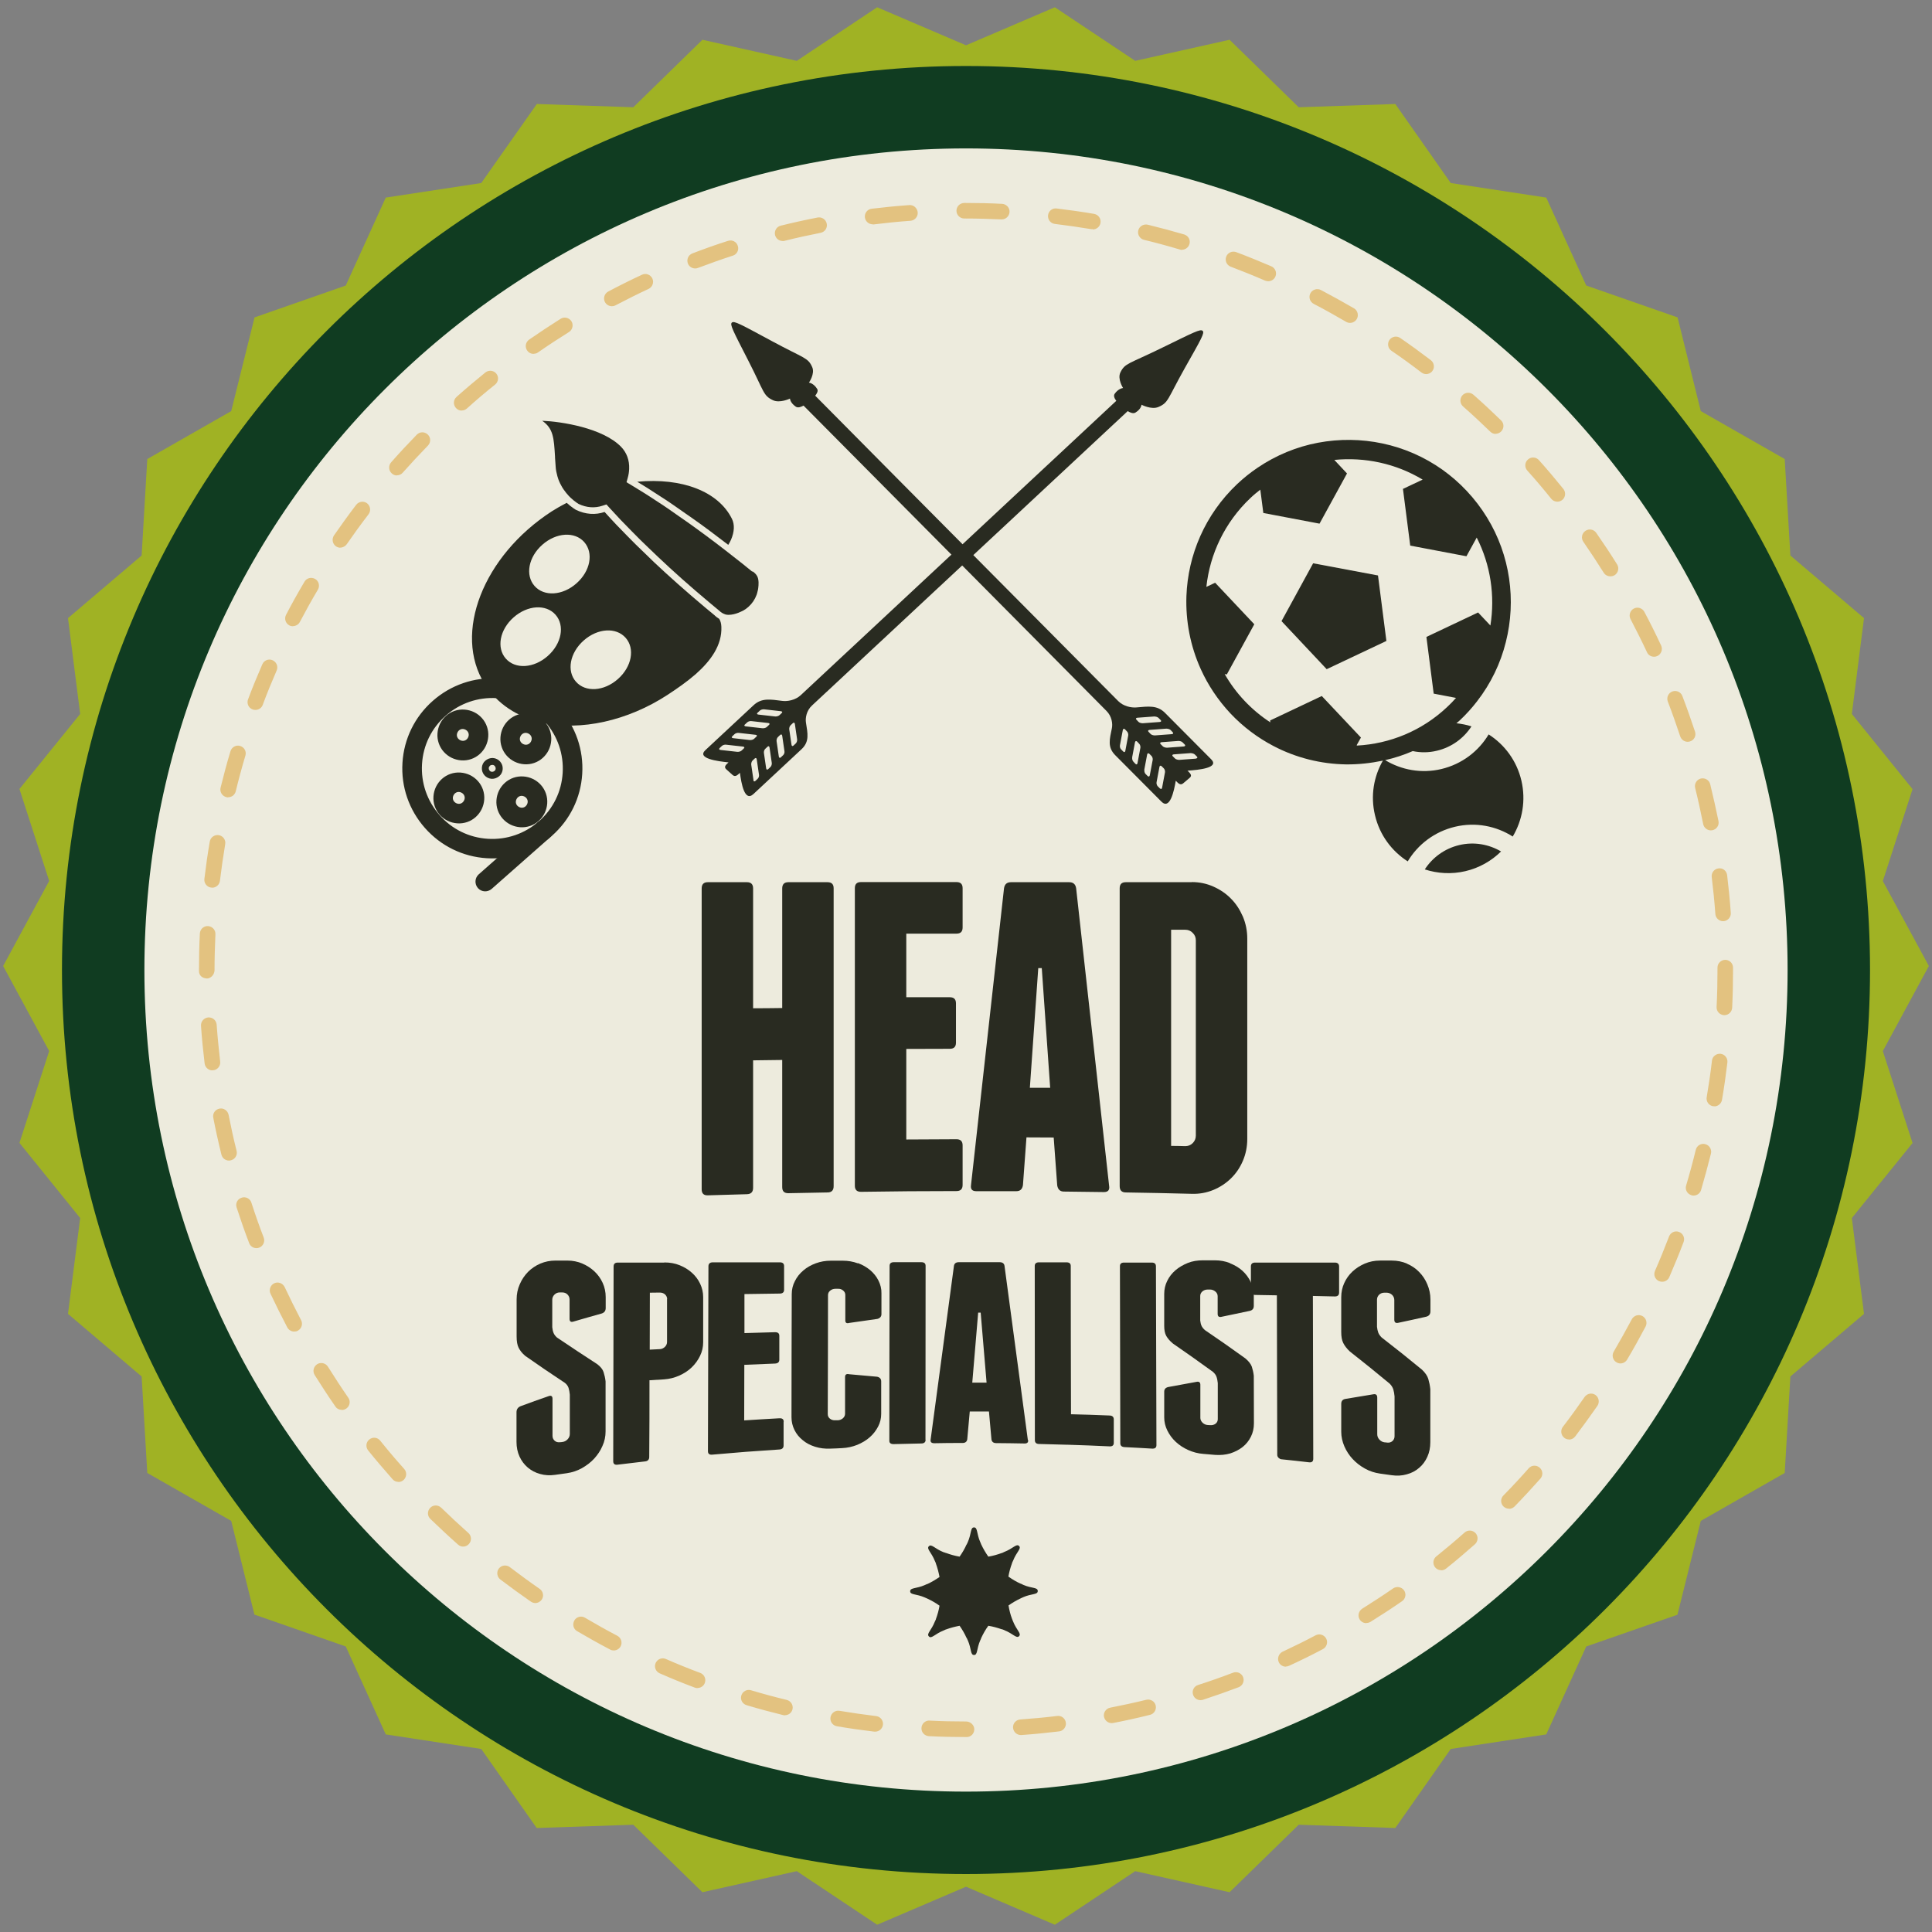
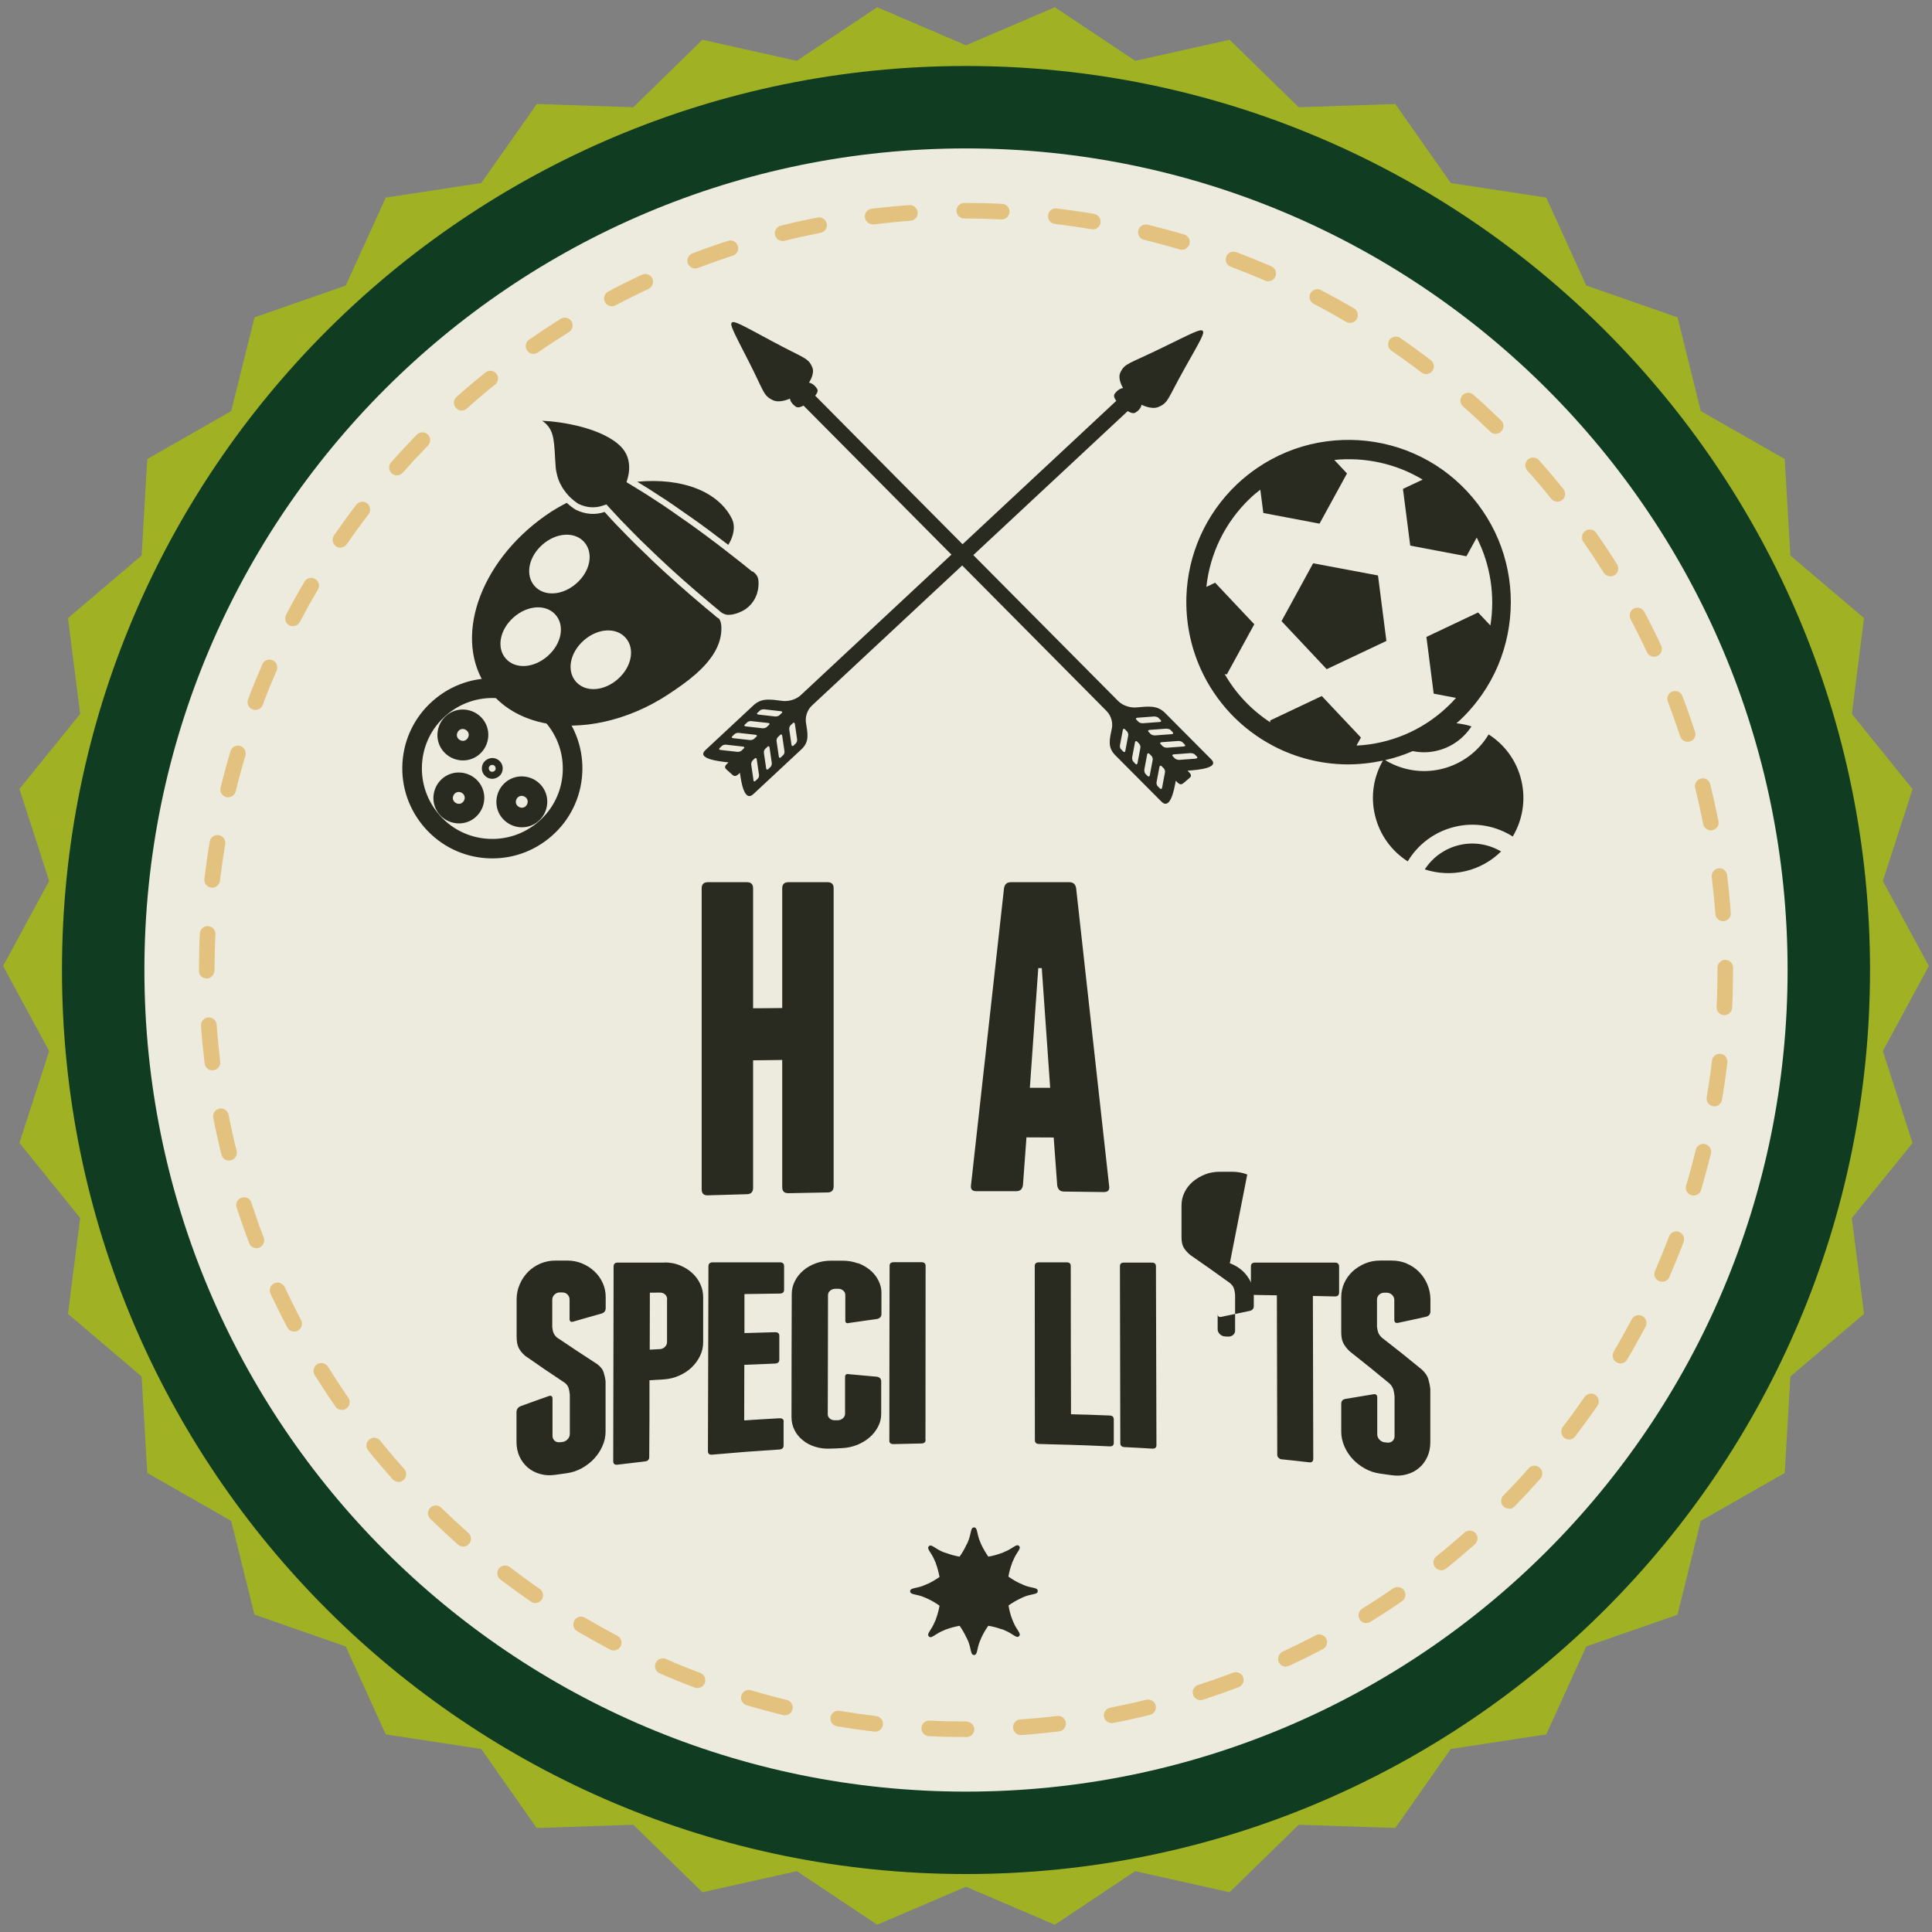
<svg xmlns="http://www.w3.org/2000/svg" id="Guidebook" viewBox="0 0 154 154">
  <rect x="0" y="0" width="154" height="154" fill="#808080" stroke="none" />
  <defs>
    <style>.cls-1{fill:#edebdd;}.cls-2{fill:#a0b224;}.cls-3{fill:#dca743;}.cls-4{fill:#103c21;}.cls-5,.cls-6,.cls-7{fill:#292b21;}.cls-6{stroke:#292b21;stroke-miterlimit:10;}.cls-8{opacity:.6;}.cls-7{fill-rule:evenodd;}</style>
  </defs>
  <polygon class="cls-2" points="153.75 77 150.08 83.78 152.45 91.11 147.61 97.09 148.58 104.73 142.71 109.72 142.26 117.41 135.57 121.23 133.71 128.71 126.44 131.24 123.25 138.25 115.64 139.41 111.22 145.71 103.52 145.45 98.01 150.83 90.49 149.15 84.08 153.42 77 150.39 69.92 153.42 63.51 149.15 55.99 150.83 50.48 145.45 42.78 145.71 38.36 139.41 30.75 138.25 27.56 131.24 20.28 128.7 18.43 121.23 11.74 117.41 11.29 109.72 5.42 104.73 6.39 97.09 1.55 91.1 3.92 83.78 .25 77 3.92 70.22 1.55 62.89 6.39 56.91 5.42 49.27 11.29 44.28 11.74 36.59 18.43 32.77 20.29 25.3 27.56 22.76 30.75 15.75 38.36 14.59 42.79 8.29 50.48 8.55 55.99 3.17 63.51 4.85 69.92 .58 77 3.61 84.08 .58 90.49 4.85 98.01 3.17 103.52 8.55 111.22 8.29 115.64 14.59 123.25 15.75 126.44 22.76 133.72 25.3 135.57 32.77 142.26 36.59 142.71 44.28 148.58 49.27 147.61 56.91 152.45 62.9 150.08 70.23 153.75 77" />
  <path class="cls-4" d="m149.06,77.32c0,39.8-32.26,72.06-72.06,72.06S4.94,117.12,4.94,77.32,37.2,5.26,77,5.26s72.06,32.26,72.06,72.06Z" />
  <path class="cls-1" d="m142.49,77.32c0,36.17-29.32,65.49-65.49,65.49-36.17,0-65.49-29.32-65.49-65.49,0-36.17,29.32-65.49,65.49-65.49,36.17,0,65.49,29.32,65.49,65.49Z" />
  <g class="cls-8">
    <path class="cls-3" d="m77.05,138.46h-.05c-.98,0-1.98-.02-2.96-.07-.34-.02-.61-.31-.59-.65.01-.34.31-.62.65-.59.96.05,1.94.07,2.91.07.34,0,.65.28.65.62s-.26.62-.6.62h0Zm4.32-.16c-.32,0-.59-.25-.62-.58-.02-.34.23-.64.58-.66.97-.07,1.96-.16,2.94-.28.34-.05.65.2.69.54.04.34-.2.65-.54.69-1,.12-2,.22-3,.29-.01,0-.03,0-.04,0h0Zm-11.61-.27s-.05,0-.07,0c-1-.12-2-.26-2.98-.43-.34-.06-.57-.38-.51-.72.06-.34.38-.57.72-.51.96.16,1.95.3,2.92.42.34.04.58.35.54.69-.04.32-.31.55-.62.55h0Zm18.85-.68c-.29,0-.55-.21-.61-.5-.07-.34.16-.66.49-.73.97-.19,1.94-.4,2.88-.63.33-.08.67.12.75.45.08.33-.12.67-.45.75-.96.24-1.95.46-2.94.65-.04,0-.08.01-.12.01h0Zm-26.04-.62s-.1,0-.15-.02c-.97-.24-1.95-.5-2.91-.79-.33-.1-.52-.44-.42-.77.1-.33.45-.52.77-.42.94.28,1.9.54,2.85.77.33.08.54.42.46.75-.07.28-.32.47-.6.47h0Zm33.12-1.21c-.26,0-.51-.17-.59-.43-.11-.33.07-.68.4-.78.94-.3,1.87-.63,2.79-.98.32-.12.68.04.8.36.12.32-.04.68-.36.8-.93.35-1.89.69-2.84,1-.06.02-.13.03-.19.03h0Zm-40.09-.96c-.07,0-.15-.01-.22-.04-.93-.35-1.87-.73-2.8-1.14-.31-.14-.46-.5-.32-.82.14-.31.5-.46.82-.32.91.4,1.83.77,2.74,1.11.32.12.48.48.36.8-.09.25-.33.4-.58.4h0Zm46.89-1.71c-.23,0-.46-.13-.56-.36-.14-.31,0-.68.3-.83.88-.41,1.77-.85,2.64-1.31.3-.16.68-.04.84.26.16.3.04.68-.26.84-.89.47-1.8.92-2.7,1.33-.09.04-.17.06-.26.06h0Zm-53.56-1.29c-.1,0-.2-.02-.29-.07-.88-.46-1.77-.96-2.64-1.47-.3-.17-.39-.55-.22-.85.17-.3.56-.4.85-.22.85.5,1.72.99,2.58,1.44.3.16.42.54.26.84-.11.21-.33.33-.55.33h0Zm59.98-2.18c-.21,0-.41-.1-.53-.29-.18-.29-.09-.67.2-.86.83-.52,1.66-1.06,2.47-1.62.28-.19.67-.12.87.16.19.28.12.67-.16.86-.82.57-1.67,1.12-2.52,1.65-.1.06-.22.09-.33.09h0Zm-66.24-1.6c-.12,0-.24-.04-.35-.11-.81-.56-1.63-1.16-2.44-1.77-.27-.21-.32-.6-.12-.87.21-.27.6-.32.87-.12.79.6,1.59,1.19,2.39,1.74.28.2.35.58.16.86-.12.17-.31.27-.51.27h0Zm72.2-2.62c-.18,0-.36-.08-.48-.23-.21-.27-.17-.66.1-.87.76-.61,1.52-1.25,2.25-1.9.26-.23.65-.2.88.05.23.26.2.65-.05.88-.75.66-1.52,1.32-2.3,1.94-.11.09-.25.14-.39.14h0Zm-77.95-1.88c-.15,0-.29-.05-.41-.16-.75-.66-1.49-1.36-2.21-2.05-.25-.24-.25-.63-.01-.88.24-.25.63-.25.88-.01.7.68,1.43,1.36,2.16,2.01.26.23.28.62.05.88-.12.14-.29.21-.47.21h0Zm83.36-3.02c-.16,0-.31-.06-.44-.18-.24-.24-.25-.63,0-.88.69-.7,1.37-1.43,2.01-2.16.23-.26.62-.28.88-.05.26.23.28.62.05.88-.66.74-1.35,1.49-2.05,2.21-.12.12-.28.19-.44.19h0Zm-88.53-2.14c-.17,0-.34-.07-.46-.21-.66-.75-1.32-1.52-1.95-2.3-.21-.27-.17-.66.1-.87.27-.22.66-.17.87.1.61.76,1.25,1.52,1.91,2.25.23.26.2.65-.05.88-.12.11-.27.16-.41.16h0Zm93.32-3.38c-.13,0-.27-.04-.38-.13-.27-.21-.32-.6-.12-.87.6-.78,1.18-1.58,1.74-2.39.2-.28.58-.35.86-.16.28.2.35.58.16.87-.57.82-1.17,1.64-1.77,2.44-.12.16-.31.25-.49.25h0Zm-97.83-2.36c-.2,0-.39-.09-.51-.27-.57-.82-1.12-1.67-1.65-2.51-.18-.29-.09-.67.2-.86.29-.18.68-.09.86.2.52.83,1.06,1.66,1.62,2.47.2.28.13.67-.16.87-.11.07-.23.11-.35.11h0Zm101.92-3.7c-.11,0-.21-.03-.31-.09-.3-.17-.39-.56-.22-.85.5-.86.99-1.73,1.44-2.58.16-.3.53-.42.84-.26.3.16.42.53.26.84-.46.87-.95,1.76-1.47,2.63-.12.2-.32.31-.54.31h0Zm-105.71-2.54c-.22,0-.44-.12-.55-.33-.46-.88-.91-1.78-1.34-2.69-.14-.31-.01-.68.3-.83.31-.15.68,0,.83.3.42.89.86,1.78,1.31,2.64.16.3.04.68-.26.84-.09.05-.19.07-.29.07h0Zm109.04-3.97c-.08,0-.17-.02-.25-.05-.32-.14-.46-.5-.32-.82.4-.91.77-1.83,1.12-2.74.12-.32.48-.49.8-.36.32.12.48.48.36.8-.35.93-.74,1.87-1.14,2.8-.1.23-.33.37-.57.37h0Zm-112.05-2.68c-.25,0-.49-.15-.58-.4-.36-.93-.69-1.89-1-2.84-.11-.33.07-.68.4-.78.33-.11.68.07.78.4.3.93.63,1.87.98,2.78.12.32-.04.68-.36.8-.07.03-.15.04-.22.04h0Zm114.56-4.19c-.06,0-.12,0-.18-.03-.33-.1-.52-.44-.42-.77.28-.94.54-1.9.77-2.85.08-.33.42-.54.75-.45.33.08.54.42.46.75-.24.97-.51,1.95-.79,2.91-.08.27-.33.44-.6.44h0Zm-116.75-2.79c-.28,0-.53-.19-.6-.47-.24-.97-.46-1.96-.65-2.94-.07-.34.15-.66.49-.73.33-.07.66.15.73.49.19.97.4,1.93.64,2.88.08.33-.12.67-.46.75-.05.01-.1.02-.15.02h0Zm118.41-4.33s-.07,0-.11,0c-.34-.06-.57-.38-.51-.72.16-.96.31-1.94.42-2.92.04-.34.36-.58.69-.54.34.04.58.35.54.69-.12,1-.26,2-.43,2.98-.05.3-.32.52-.61.52h0Zm-119.73-2.86c-.31,0-.58-.23-.62-.55-.12-.99-.22-2-.29-3-.02-.34.23-.64.58-.67.35-.02.64.23.67.58.07.98.17,1.97.28,2.94.04.34-.2.65-.54.69-.03,0-.05,0-.08,0h0Zm120.52-4.4s-.02,0-.03,0c-.34-.02-.61-.31-.59-.65.05-.98.07-1.97.07-2.95v-.19c0-.34.28-.62.62-.62s.62.28.62.62v.19c0,1-.02,2.01-.07,3.01-.02.33-.29.59-.62.59h0Zm-120.97-2.93c-.34,0-.62-.23-.62-.57v-.1c0-.96.02-1.94.07-2.91.02-.34.3-.61.65-.59.34.02.61.31.59.65-.04.95-.07,1.91-.07,2.86,0,.34-.28.67-.62.67h0Zm120.87-4.56c-.32,0-.6-.25-.62-.58-.07-.98-.17-1.97-.29-2.94-.04-.34.2-.65.54-.69.35-.05.65.2.69.54.12.99.22,2,.29,3,.03.34-.23.64-.57.67-.02,0-.03,0-.05,0h0Zm-120.45-2.68s-.05,0-.07,0c-.34-.04-.58-.35-.54-.69.12-1,.26-2,.43-2.98.06-.34.38-.56.72-.51.34.06.57.38.51.72-.16.96-.3,1.94-.42,2.92-.04.32-.31.55-.62.55h0Zm119.47-4.56c-.29,0-.55-.21-.61-.5-.19-.95-.4-1.92-.64-2.88-.08-.33.12-.67.45-.75.33-.08.67.12.75.45.24.98.46,1.97.66,2.94.07.34-.15.66-.49.73-.04,0-.08.01-.12.01h0Zm-118.18-2.63s-.1,0-.15-.02c-.33-.08-.54-.42-.46-.75.24-.97.5-1.95.79-2.91.1-.33.45-.52.77-.42.33.1.52.44.42.77-.28.94-.54,1.9-.77,2.85-.07.28-.32.47-.6.47h0Zm116.33-4.43c-.26,0-.5-.17-.59-.43-.31-.93-.64-1.87-.99-2.78-.12-.32.04-.68.36-.8.32-.12.68.04.8.36.36.93.69,1.89,1.01,2.84.11.33-.07.68-.4.78-.06.02-.13.03-.19.03h0Zm-114.17-2.54c-.07,0-.15-.01-.22-.04-.32-.12-.48-.48-.36-.8.35-.94.74-1.88,1.14-2.8.14-.32.5-.46.82-.32.31.14.46.5.32.82-.39.9-.77,1.82-1.11,2.74-.09.25-.33.4-.58.4h0Zm111.49-4.24c-.23,0-.46-.13-.56-.36-.41-.88-.86-1.77-1.31-2.64-.16-.3-.04-.68.26-.84.3-.16.68-.04.84.26.47.88.92,1.79,1.34,2.69.14.31.01.68-.3.83-.08.04-.17.06-.26.06h0Zm-108.49-2.43c-.1,0-.2-.02-.29-.07-.3-.16-.42-.54-.26-.84.46-.89.96-1.78,1.47-2.64.17-.3.55-.39.85-.22.3.17.39.56.22.85-.5.84-.98,1.71-1.44,2.58-.11.21-.33.33-.55.33h0Zm105.01-3.98c-.21,0-.41-.1-.53-.29-.52-.83-1.07-1.66-1.62-2.46-.2-.28-.13-.67.16-.87.28-.2.67-.13.87.16.57.82,1.13,1.66,1.66,2.51.18.29.09.68-.2.86-.1.06-.22.09-.33.09h0Zm-101.23-2.28c-.12,0-.24-.04-.35-.11-.28-.2-.35-.58-.16-.87.57-.82,1.16-1.64,1.77-2.44.21-.27.6-.33.87-.12.27.21.32.6.12.87-.6.78-1.18,1.58-1.74,2.39-.12.17-.31.27-.51.27h0Zm97-3.67c-.18,0-.36-.08-.48-.23-.61-.76-1.25-1.52-1.91-2.25-.23-.26-.21-.65.05-.88.25-.23.65-.21.88.05.67.75,1.32,1.52,1.95,2.3.21.27.17.66-.09.87-.11.09-.25.14-.39.14h0Zm-92.49-2.09c-.15,0-.29-.05-.41-.16-.26-.23-.28-.62-.06-.88.66-.75,1.35-1.49,2.05-2.21.24-.25.63-.25.88-.01.25.24.25.63.01.88-.69.71-1.36,1.43-2.01,2.16-.12.14-.29.21-.47.21h0Zm87.58-3.31c-.16,0-.31-.06-.43-.18-.7-.68-1.43-1.36-2.17-2.01-.26-.23-.28-.62-.06-.88.23-.26.62-.28.88-.06.75.66,1.49,1.35,2.21,2.05.25.24.25.63.01.88-.12.12-.28.19-.45.19h0Zm-82.42-1.86c-.17,0-.34-.07-.46-.21-.23-.26-.21-.65.05-.88.75-.67,1.52-1.32,2.3-1.95.27-.21.66-.17.87.09.22.27.17.66-.09.87-.76.61-1.52,1.25-2.25,1.91-.12.11-.27.16-.41.16h0Zm76.88-2.91c-.13,0-.26-.04-.38-.13-.77-.59-1.58-1.18-2.39-1.73-.28-.19-.35-.58-.16-.86.2-.28.58-.35.86-.16.83.57,1.65,1.17,2.44,1.77.27.21.33.6.12.87-.12.16-.31.24-.49.24h0Zm-71.15-1.61c-.2,0-.39-.09-.51-.27-.2-.28-.13-.67.16-.87.82-.57,1.67-1.13,2.51-1.66.29-.18.67-.09.86.2.18.29.09.68-.2.86-.83.52-1.66,1.06-2.46,1.62-.11.08-.23.11-.35.11h0Zm65.08-2.47c-.11,0-.22-.03-.32-.09-.84-.49-1.71-.98-2.58-1.43-.3-.16-.42-.53-.26-.84.16-.3.54-.42.84-.26.89.47,1.78.96,2.64,1.46.29.17.39.56.22.85-.12.2-.32.31-.54.31h0Zm-58.84-1.33c-.22,0-.44-.12-.55-.33-.16-.3-.04-.68.26-.84.88-.47,1.79-.92,2.69-1.34.31-.15.68-.01.83.3.14.31.01.68-.3.83-.89.41-1.77.86-2.64,1.31-.09.05-.19.07-.29.07h0Zm52.32-1.99c-.08,0-.17-.02-.25-.05-.9-.39-1.82-.76-2.74-1.11-.32-.12-.48-.48-.36-.8.12-.32.48-.48.8-.36.94.35,1.88.74,2.8,1.13.31.14.46.5.32.82-.1.23-.33.37-.57.37h0Zm-45.68-1.02c-.25,0-.49-.15-.58-.4-.12-.32.04-.68.36-.8.94-.36,1.89-.7,2.84-1,.33-.11.68.07.78.4.11.33-.07.68-.4.78-.93.3-1.87.64-2.78.98-.07.03-.15.04-.22.04h0Zm38.81-1.48c-.06,0-.12,0-.18-.03-.94-.28-1.89-.54-2.85-.77-.33-.08-.54-.42-.46-.75.08-.33.42-.53.75-.46.98.24,1.95.5,2.91.78.33.1.52.44.42.77-.08.27-.33.45-.6.45h0Zm-31.84-.71c-.28,0-.53-.19-.6-.47-.08-.33.12-.67.45-.75.97-.24,1.96-.46,2.94-.65.34-.06.66.15.73.49.07.34-.15.66-.49.73-.96.19-1.93.4-2.88.64-.05.01-.1.02-.15.02h0Zm24.72-.94s-.07,0-.1,0c-.97-.16-1.95-.3-2.92-.42-.34-.04-.58-.35-.54-.69.04-.34.34-.59.69-.54.99.12,2,.26,2.98.43.34.06.57.38.51.72-.05.3-.31.52-.61.52h0Zm-17.54-.39c-.31,0-.58-.23-.62-.55-.04-.34.2-.65.54-.69.99-.12,2-.22,3-.29.33-.03.64.23.67.58.03.34-.23.64-.57.67-.98.07-1.97.17-2.94.29-.03,0-.05,0-.08,0h0Zm10.28-.39s-.02,0-.03,0c-.93-.04-1.87-.07-2.81-.07h-.14c-.34,0-.62-.28-.62-.62s.28-.62.62-.62h.14c.96,0,1.93.02,2.88.07.34.02.61.31.59.65-.02.33-.29.59-.62.59h0Z" />
  </g>
  <path class="cls-7" d="m81.53,126.31s-.02-.01-.04-.02c-.05-.02-.09-.04-.13-.06,0,0-.01,0-.02,0-.33-.15-.65-.34-.96-.56.06-.36.16-.72.29-1.07,0,0,0-.01,0-.02.02-.05.04-.09.06-.13,0-.01.01-.03.02-.04.28-.72.69-.97.48-1.18-.21-.21-.47.2-1.19.48-.02,0-.03.01-.04.02-.05.02-.09.04-.13.06,0,0-.01,0-.02,0-.35.13-.71.23-1.07.29-.21-.3-.4-.62-.56-.96,0,0,0,0-.01-.02-.02-.05-.04-.09-.05-.13,0-.01-.01-.03-.02-.04-.31-.7-.2-1.18-.5-1.18s-.19.47-.5,1.18c0,.01-.01.03-.02.04-.02.05-.04.09-.06.13,0,0,0,.01-.02.02-.15.34-.34.66-.55.96-.36-.06-.72-.16-1.07-.29,0,0,0,0-.02,0-.05-.02-.09-.04-.14-.05-.01,0-.03-.01-.04-.01-.71-.28-.97-.69-1.18-.48s.2.47.48,1.18c0,.01.01.03.02.04.02.04.04.09.06.14,0,0,0,.01,0,.02.13.35.22.71.29,1.07-.3.21-.62.4-.96.56,0,0,0,0-.02,0-.05.02-.09.04-.14.06-.01,0-.03.01-.04.02-.7.31-1.18.2-1.18.5s.47.19,1.18.5c.01,0,.03.01.04.02.04.02.09.04.14.06,0,0,0,.01.02.01.34.16.66.34.96.56-.06.36-.16.72-.29,1.07,0,0,0,.02,0,.02-.02.05-.04.09-.06.13,0,.01-.01.03-.02.04-.28.72-.69.97-.48,1.19s.47-.2,1.19-.48c.01,0,.03-.01.04-.02.04-.02.09-.03.13-.06,0,0,.01,0,.02,0,.35-.13.71-.22,1.07-.29.21.3.4.62.55.96,0,0,.01.01.02.02.02.05.04.09.06.13,0,.01,0,.03.02.04.31.71.2,1.18.5,1.18s.19-.47.5-1.18c0-.01.01-.03.02-.04.02-.04.04-.08.05-.13,0,0,0-.01.01-.02.16-.34.34-.66.56-.96.37.06.72.16,1.07.28,0,0,.02,0,.03,0,.05.02.09.03.13.05.02,0,.03,0,.04.02.71.28.97.69,1.18.48s-.2-.47-.48-1.18c0-.02,0-.03-.02-.04-.02-.05-.03-.09-.05-.14,0,0,0-.01-.01-.02-.13-.34-.22-.7-.28-1.07.3-.21.62-.4.96-.56.01,0,.02,0,.02-.01.05-.02.09-.04.13-.06.02,0,.02-.01.04-.02.7-.31,1.18-.19,1.18-.5s-.47-.19-1.18-.5Z" />
  <path class="cls-5" d="m58.06,60.78c-.21.19-.38.35-.17.54l.5.45c.21.19.38.03.58-.16h.01c.11.8.36,2.35,1.08,1.68l3.83-3.57c.65-.61.49-1.25.35-2.14-.05-.35.04-.94.49-1.35l6.06-5.65h0s19.1-17.81,19.1-17.81c.16.1.43.23.61.12.48-.29.49-.63.49-.63,0,0,.79.42,1.35.18.81-.35.7-.6,2.09-3.08,1.34-2.37,1.61-2.83,1.43-2.99s-.67.1-3.23,1.35c-2.67,1.31-2.95,1.21-3.32,1.96-.26.52.21,1.25.21,1.25,0,0-.36.02-.67.46-.12.17.01.41.13.56l-6.99,6.52h0s-18.16,16.94-18.16,16.94c-.44.41-1.08.51-1.46.46-.96-.12-1.66-.26-2.31.35l-3.83,3.57c-.72.67.96.89,1.84.98h-.01Zm3.35.36l-.18.17c-.07.07-.15.04-.16-.07l-.18-1.23c-.01-.11.03-.25.11-.32l.18-.17c.07-.07.15-.04.16.07l.18,1.23c.01.11-.03.25-.11.32Zm1.01-.94l-.18.17c-.07.07-.15.04-.16-.07l-.18-1.23c-.01-.1.03-.25.11-.32l.18-.17c.07-.07.15-.04.16.07l.18,1.23c.02.11-.03.25-.11.32Zm.94-2.49l.18,1.23c.01.11-.03.25-.11.32l-.18.17c-.07.07-.15.04-.16-.07l-.18-1.23c-.01-.1.03-.25.11-.32l.18-.17c.07-.07.15-.04.16.07Zm-2.97-.9l.18-.17c.07-.07.23-.11.34-.1l1.33.15c.11.01.15.08.07.15l-.18.17c-.08.07-.23.11-.34.1l-1.33-.15c-.12-.01-.15-.08-.08-.15Zm-1.01.94l.18-.17c.07-.07.23-.12.34-.1l1.33.15c.11.01.15.08.07.15l-.18.17c-.07.07-.23.11-.34.1l-1.33-.15c-.12-.01-.15-.08-.08-.15Zm-1.01.94l.18-.17c.07-.07.23-.12.34-.1l1.33.15c.12.01.15.08.07.15l-.18.17c-.07.07-.23.11-.34.1l-1.33-.15c-.11-.01-.15-.08-.07-.15Zm-1.01.94l.18-.17c.07-.07.23-.12.34-.1l1.34.15c.11.01.15.08.07.15l-.18.17c-.07.07-.23.11-.34.1l-1.33-.15c-.12-.01-.15-.08-.08-.15Zm2.7,2.55l-.18-1.23c-.01-.1.03-.25.1-.32l.18-.17c.07-.07.15-.04.16.07l.18,1.23c.02.11-.03.25-.11.32l-.18.17c-.07.07-.15.04-.16-.07Z" />
  <path class="cls-5" d="m94.66,61.43c.89-.06,2.57-.22,1.88-.91l-3.68-3.7c-.63-.63-1.33-.51-2.29-.43-.39.03-1.01-.08-1.44-.51l-17.44-17.57h0s-6.71-6.77-6.71-6.77c.12-.15.27-.38.15-.55-.29-.46-.65-.49-.65-.49,0,0,.5-.71.26-1.24-.34-.77-.62-.67-3.23-2.08-2.5-1.35-2.99-1.62-3.17-1.47s.07.62,1.31,3.04c1.29,2.52,1.17,2.77,1.96,3.15.55.26,1.36-.13,1.36-.13,0,0,0,.33.47.65.18.12.44,0,.61-.09l18.34,18.48h0s5.81,5.86,5.81,5.86c.43.43.5,1.02.43,1.37-.18.88-.37,1.51.26,2.15l3.68,3.7c.69.7,1.01-.84,1.15-1.65h.01c.2.21.36.38.58.2l.52-.44c.22-.18.05-.35-.15-.55h-.01Zm-3.45-.07l.23-1.22c.02-.1.09-.13.17-.06l.18.18c.07.07.11.22.09.32l-.23,1.22c-.02.1-.09.13-.17.06l-.17-.17c-.07-.07-.11-.22-.09-.32Zm-.97-.97l.23-1.22c.02-.1.09-.13.17-.06l.17.18c.07.07.11.22.09.32l-.23,1.22c-.02.11-.09.13-.16.06l-.17-.18c-.07-.07-.11-.22-.09-.32Zm-.57-2.26l.17.18c.07.07.11.22.09.32l-.23,1.22c-.02.11-.09.13-.16.06l-.18-.18c-.07-.07-.11-.21-.09-.32l.23-1.22c.02-.1.09-.13.17-.06Zm2.76-.58l-1.34.1c-.12,0-.27-.04-.34-.11l-.17-.18c-.07-.07-.03-.14.08-.15l1.34-.1c.12,0,.27.04.34.11l.18.18c.07.07.04.14-.08.15Zm.97.97l-1.34.1c-.12,0-.27-.04-.34-.11l-.17-.18c-.07-.07-.03-.14.08-.15l1.34-.1c.11,0,.27.04.34.11l.17.18c.07.07.04.14-.08.15Zm.97.98l-1.34.1c-.12,0-.27-.04-.34-.11l-.18-.18c-.07-.07-.03-.14.08-.15l1.34-.1c.12,0,.27.04.34.12l.17.17c.07.07.03.14-.08.15Zm.97.97l-1.34.1c-.12,0-.27-.04-.34-.11l-.18-.18c-.07-.07-.03-.14.08-.15l1.34-.1c.11,0,.27.04.34.11l.17.17c.07.07.03.14-.08.15Zm-2.89,2.37l-.17-.17c-.07-.07-.11-.22-.09-.32l.23-1.22c.02-.1.09-.13.17-.06l.18.18c.07.07.11.22.09.32l-.23,1.22c-.02.11-.09.13-.16.06Z" />
  <polygon class="cls-5" points="104.67 44.9 102.15 49.51 105.75 53.34 110.51 51.09 109.84 45.87 104.67 44.9" />
  <path class="cls-5" d="m120.58,66.68c.77-1.29,1.06-2.88.69-4.46-.37-1.58-1.34-2.87-2.61-3.68-.8,1.34-2.13,2.37-3.77,2.76-1.59.38-3.19.07-4.48-.71.75-.17,1.49-.41,2.2-.72.62.13,1.28.13,1.93-.03,1.18-.28,2.14-1,2.75-1.94-.39-.13-.79-.2-1.2-.25.09-.08.19-.15.28-.24.5-.47.96-.98,1.36-1.5,1.11-1.43,1.88-3.04,2.3-4.73.84-3.32.35-6.92-1.5-9.93-.46-.75-1-1.46-1.62-2.12s-1.24-1.19-1.92-1.68c-2.92-2.08-6.52-2.8-9.93-2.16-1.7.32-3.34.99-4.83,2-.56.38-1.1.81-1.61,1.29-2.57,2.43-3.93,5.66-4.05,8.93-.07,1.99.31,3.99,1.15,5.84.57,1.26,1.36,2.45,2.36,3.52,1.02,1.08,2.18,1.94,3.42,2.59,1.81.95,3.8,1.44,5.8,1.47.98.01,1.97-.1,2.93-.3-.73,1.27-1,2.81-.63,4.35.37,1.58,1.34,2.87,2.61,3.68.8-1.34,2.13-2.37,3.77-2.76,1.64-.39,3.28-.06,4.6.78Zm-12.44-7.28l.34-.61-3.12-3.31-4.12,1.95.02.15c-.74-.48-1.44-1.06-2.07-1.73s-1.14-1.37-1.57-2.12l.17.03,2.19-4-3.12-3.31-.7.33c.28-2.61,1.46-5.14,3.51-7.08.25-.24.52-.46.79-.67l.24,1.86,4.48.85,2.19-4-1.01-1.08c2.42-.24,4.9.28,7.04,1.57l-1.57.74.58,4.52,4.48.85.82-1.49c1.11,2.18,1.47,4.65,1.09,7.01l-.98-1.04-4.12,1.95.58,4.52,1.78.34c-.22.25-.45.49-.7.72-2.03,1.92-4.59,2.94-7.19,3.08Z" />
  <path class="cls-5" d="m116.32,67.36c-1.18.28-2.14,1-2.75,1.94,1.01.33,2.13.4,3.24.14,1.11-.26,2.08-.82,2.84-1.57-.97-.57-2.15-.79-3.33-.51Z" />
  <path class="cls-5" d="m50.78,38.39c-.09-.06-.18-.11-.28-.17.75.45,1.47.9,2.16,1.36.54.34,1.1.73,1.64,1.11.26.18.52.37.79.55.93.65,1.92,1.39,2.96,2.19,0,0,0,0,0,0,.08-.13.16-.27.22-.41.27-.63.3-1.21.07-1.67-1.08-2.17-3.96-3.29-7.55-2.95Z" />
  <path class="cls-5" d="m59.98,45.58l-.79-.64c-.3-.24-.59-.47-.88-.69l-.55-.43c-1.06-.82-2.05-1.55-2.94-2.18-.26-.18-.52-.36-.79-.55-.54-.38-1.09-.77-1.63-1.11-.67-.45-1.39-.9-2.14-1.35l-.32-.19.1-.36c.07-.24.1-.48.11-.7.03-.7-.2-1.31-.65-1.77-1.47-1.5-4.75-2.01-6.28-2.07.89.62.93,1.37,1.02,2.85v.07c.02.22.03.46.05.71,0,.14.03.28.05.41l.03.13c.02.09.04.17.06.25.01.04.03.09.04.13.02.08.05.15.09.25l.04.09c.03.08.07.15.11.22l.04.08c.1.19.23.37.38.56.06.07.12.14.19.22.06.07.13.13.18.18.34.32.62.48.62.48.63.3,1.29.35,1.91.14l.31-.1.26.29c.58.64,1.17,1.26,1.77,1.86.44.46.92.92,1.39,1.37.23.22.47.45.7.67,1.19,1.13,2.56,2.35,4.09,3.63l.78.65c.07.07.15.13.25.19.07.04.14.07.25.11.08.02.15.03.24.03.28,0,.57-.08.8-.17.21-.08.36-.17.39-.18.14-.08.28-.18.4-.29.29-.26.51-.58.65-.96,0,0,.06-.17.11-.41.02-.12.08-.5.02-.81-.04-.26-.19-.47-.47-.66Z" />
  <path class="cls-5" d="m56.99,49.07l-.75-.62c-1.54-1.29-2.92-2.52-4.12-3.65-.24-.23-.48-.46-.71-.69-.47-.45-.96-.92-1.4-1.38-.59-.59-1.19-1.22-1.77-1.87l-.05-.05c-.73.25-1.52.2-2.28-.17-.04-.02-.36-.21-.74-.56-.41.21-.81.44-1.19.68-5.48,3.55-7.88,9.73-5.35,13.76.99,1.57,2.58,2.64,4.62,3.09,3.05.67,6.77-.15,9.94-2.21.78-.51,1.57-1.06,2.26-1.66,1.22-1.08,2.11-2.32,2.05-3.78-.01-.26-.07-.47-.17-.63-.12-.07-.24-.16-.35-.26Zm-16.67,3.43c-.76-.86-.49-2.31.62-3.29,1.11-.98,2.58-1.07,3.34-.21s.49,2.31-.62,3.29c-1.11.98-2.58,1.07-3.34.21Zm8.93,1.63c-1.11.98-2.58,1.07-3.34.21s-.49-2.31.62-3.29,2.58-1.07,3.34-.21c.76.86.49,2.31-.62,3.29Zm-3.3-7.63c-1.11.98-2.58,1.07-3.34.21s-.49-2.31.62-3.29,2.58-1.07,3.34-.21c.76.87.49,2.31-.62,3.29Z" />
-   <path class="cls-6" d="m41.82,60.42c-.41-.03-.78-.21-1.05-.51s-.41-.7-.38-1.11c.03-.41.21-.78.51-1.05s.7-.41,1.11-.38c.41.03.78.21,1.05.51s.41.7.38,1.11c-.03.41-.21.78-.51,1.05s-.7.41-1.11.38Zm-.88-1.59c-.02.26.07.51.24.7s.41.31.67.33c.26.02.51-.07.7-.24s.31-.41.33-.67c.02-.26-.07-.51-.24-.7s-.41-.31-.67-.33c-.26-.02-.51.07-.7.24s-.31.41-.33.67Z" />
  <path class="cls-6" d="m41.5,65.44c-.41-.03-.78-.21-1.05-.51s-.41-.7-.38-1.11c.03-.41.21-.78.51-1.05s.7-.41,1.11-.38c.41.03.78.21,1.05.51s.41.7.38,1.11c-.03.41-.21.78-.51,1.05s-.7.41-1.11.38Zm-.88-1.59c-.02.26.07.51.24.7s.41.31.67.33c.26.02.51-.07.7-.24s.31-.41.33-.67c.02-.26-.07-.51-.24-.7s-.41-.31-.67-.33c-.26-.02-.51.07-.7.24s-.31.41-.33.67Z" />
  <path class="cls-6" d="m36.8,60.11c-.41-.03-.78-.21-1.05-.51s-.41-.7-.38-1.11c.03-.41.21-.78.51-1.05s.7-.41,1.11-.38c.41.03.78.21,1.05.51s.41.7.38,1.11c-.03.41-.21.78-.51,1.05s-.7.41-1.11.38Zm-.88-1.59c-.02.26.07.51.24.7s.41.31.67.33c.26.02.51-.07.7-.24s.31-.41.33-.67c.02-.26-.07-.51-.24-.7s-.41-.31-.67-.33c-.26-.02-.51.07-.7.24s-.31.41-.33.67Z" />
  <path class="cls-6" d="m36.48,65.13c-.41-.03-.78-.21-1.05-.51s-.41-.7-.38-1.11c.03-.41.21-.78.51-1.05s.7-.41,1.11-.38c.41.03.78.21,1.05.51s.41.7.38,1.11c-.03.41-.21.78-.51,1.05s-.7.41-1.11.38Zm-.88-1.59c-.02.26.07.51.24.7s.41.31.67.33c.26.02.51-.07.7-.24s.31-.41.33-.67c.02-.26-.07-.51-.24-.7s-.41-.31-.67-.33c-.26-.02-.51.07-.7.24s-.31.41-.33.67Z" />
  <path class="cls-6" d="m38.83,67.91c-1.78-.11-3.41-.91-4.59-2.25s-1.77-3.05-1.66-4.83c.11-1.78.91-3.41,2.25-4.59,1.34-1.18,3.05-1.77,4.83-1.66,1.78.11,3.41.91,4.59,2.25,1.18,1.34,1.77,3.05,1.66,4.83-.11,1.78-.91,3.41-2.25,4.59s-3.05,1.77-4.83,1.66Zm-5.69-7.04c-.1,1.63.44,3.2,1.52,4.43,1.08,1.23,2.57,1.96,4.2,2.06,1.63.1,3.2-.44,4.43-1.52s1.96-2.57,2.06-4.2-.44-3.2-1.52-4.43c-1.08-1.23-2.57-1.96-4.2-2.06s-3.2.44-4.43,1.52-1.96,2.57-2.06,4.2Z" />
  <path class="cls-5" d="m39.19,62.08c-.46-.03-.81-.43-.78-.88.01-.22.11-.43.28-.57s.38-.22.6-.21c.46.03.81.43.78.88-.01.22-.11.43-.28.57s-.38.22-.6.21Zm-.23-.85c0,.15.11.29.26.29.15,0,.29-.11.29-.26,0-.15-.11-.29-.26-.29-.07,0-.15.02-.2.07s-.09.12-.09.19Z" />
-   <path class="cls-6" d="m38.47,70.46c-.1-.12-.09-.29.02-.39l4.69-4.14c.12-.1.29-.09.39.02s.09.29-.02.39l-4.69,4.14c-.12.1-.29.09-.39-.02Z" />
  <path class="cls-5" d="m66.45,70.81c0,9.49,0,14.24,0,23.74,0,.33-.16.5-.49.5-1.25.02-1.87.03-3.12.06-.33,0-.49-.15-.49-.49,0-4.05,0-6.08,0-10.13-.93.01-1.39.02-2.32.03,0,4.06,0,6.09,0,10.16,0,.33-.16.5-.49.51-1.25.03-1.87.05-3.12.09-.33.01-.49-.15-.49-.48,0-9.59,0-14.39,0-23.98,0-.33.16-.5.49-.5,1.25,0,1.87,0,3.12,0,.33,0,.49.17.49.5,0,3.82,0,5.73,0,9.55.93,0,1.39-.01,2.32-.02,0-3.81,0-5.72,0-9.53,0-.33.16-.5.49-.5h3.12c.33,0,.49.16.49.49Z" />
-   <path class="cls-5" d="m76.73,91.32v3.13c0,.33-.16.49-.49.49-3.04,0-4.57.02-7.61.06-.33,0-.49-.16-.49-.49,0-9.48,0-14.23,0-23.71,0-.33.16-.49.49-.49,3.04,0,4.57,0,7.61,0,.33,0,.49.16.49.49v3.13c0,.33-.16.49-.49.49-1.6,0-2.4,0-4,0,0,2.03,0,3.04,0,5.07,1.39,0,2.08,0,3.47,0,.33,0,.49.16.49.49v3.13c0,.33-.16.49-.49.49-1.39,0-2.08,0-3.47.01,0,2.89,0,4.33,0,7.22,1.6-.01,2.4-.01,4-.02.33,0,.49.16.49.49Z" />
  <path class="cls-5" d="m88.41,94.53c.05.33-.09.49-.42.49-1.28-.02-1.92-.03-3.19-.04-.3,0-.48-.17-.53-.5-.11-1.52-.17-2.28-.28-3.81-.87,0-1.3,0-2.17-.01-.11,1.52-.17,2.28-.28,3.8-.05.33-.22.49-.53.49-1.28,0-1.92,0-3.19,0-.33,0-.47-.16-.42-.49,1.05-9.46,1.58-14.19,2.63-23.65.05-.33.23-.49.56-.49,1.85,0,2.78,0,4.63,0,.33,0,.51.16.56.49,1.05,9.48,1.58,14.22,2.63,23.73Zm-4.7-7.81c-.27-3.82-.4-5.73-.67-9.55-.11,0-.17,0-.28,0-.27,3.82-.4,5.73-.67,9.54.65,0,.97,0,1.61,0Z" />
-   <path class="cls-5" d="m95,70.31c.61,0,1.18.12,1.72.36.54.24,1.01.56,1.4.96.4.4.71.88.95,1.43.23.55.35,1.13.35,1.75v15.98c0,.62-.12,1.2-.35,1.74-.23.54-.55,1.01-.95,1.4-.4.39-.87.7-1.4.92-.54.22-1.11.33-1.72.31-2.1-.05-3.16-.08-5.26-.11-.33,0-.49-.17-.49-.5,0-9.5,0-14.24,0-23.74,0-.33.16-.49.49-.49h5.26Zm.32,4.65c0-.24-.08-.44-.25-.6-.16-.17-.36-.25-.6-.25-.45,0-.67,0-1.12,0,0,6.89,0,10.34,0,17.23.45,0,.67.01,1.12.02.23,0,.43-.07.6-.24.16-.16.25-.36.25-.6,0-6.22,0-9.33,0-15.55Z" />
  <path class="cls-5" d="m46.4,100.71c.38.16.7.37.98.63.28.26.5.57.66.92.16.35.24.73.24,1.13,0,.35,0,.53,0,.88,0,.22-.11.36-.32.43-.9.25-1.34.38-2.24.64-.21.07-.32,0-.32-.22,0-.62,0-.93,0-1.54,0-.16-.06-.29-.17-.4-.11-.11-.25-.16-.42-.16-.08,0-.12,0-.2,0-.16,0-.3.06-.42.18-.11.11-.17.25-.17.41,0,.87,0,1.31,0,2.18.02.18.05.33.1.45.05.13.14.25.27.37,1.29.87,1.93,1.29,3.22,2.13.26.2.43.41.5.63.07.22.13.47.16.74,0,1.6,0,2.39,0,3.99,0,.4-.08.79-.25,1.16-.16.38-.39.71-.66,1.01-.28.3-.61.55-.98.76-.38.21-.78.34-1.2.4-.37.05-.56.08-.93.13-.42.06-.82.04-1.2-.07-.38-.1-.7-.28-.98-.51-.28-.24-.5-.53-.66-.88-.16-.35-.24-.74-.24-1.17v-2.36c0-.23.11-.39.32-.48.89-.33,1.34-.49,2.23-.8.21-.08.32-.01.32.21,0,1.18,0,1.77,0,2.95,0,.16.06.29.17.39.11.1.25.14.42.12.08,0,.12-.01.2-.02.16-.02.3-.09.42-.22.11-.12.17-.26.17-.42,0-1.25,0-1.88,0-3.13-.02-.2-.05-.38-.1-.54-.05-.15-.15-.29-.29-.4-1.27-.84-1.9-1.27-3.16-2.15-.25-.21-.42-.43-.53-.65-.11-.22-.16-.52-.16-.9v-2.95c0-.43.08-.83.25-1.21.16-.38.39-.71.66-.99.28-.28.61-.5.98-.66.38-.16.78-.24,1.21-.24.37,0,.56,0,.94,0,.43,0,.83.08,1.21.24Z" />
  <path class="cls-5" d="m52.97,100.63c.43,0,.83.07,1.2.22.38.15.7.35.98.6.28.25.5.54.66.88.16.34.24.69.24,1.07,0,1.43,0,2.15,0,3.59,0,.38-.08.74-.25,1.09-.17.35-.39.65-.67.92-.28.27-.61.48-.99.65-.38.17-.78.27-1.21.3-.46.03-.69.04-1.16.07,0,2.45,0,3.67-.02,6.12,0,.21-.12.33-.34.35-.87.1-1.31.15-2.19.26-.23.03-.34-.07-.34-.28.01-6.2.02-9.3.03-15.51,0-.22.11-.32.34-.32,1.48,0,2.21,0,3.69,0Zm.21,2.93c0-.15-.06-.28-.17-.38-.11-.1-.25-.15-.42-.15-.32,0-.47,0-.79.01,0,1.82,0,2.73-.01,4.54.31-.02.47-.02.79-.04.16,0,.3-.07.42-.18.11-.11.17-.24.17-.39,0-1.37,0-2.06,0-3.43Z" />
  <path class="cls-5" d="m62.46,113.33c0,.76,0,1.14,0,1.89,0,.2-.12.31-.35.32-2.14.14-3.21.22-5.34.41-.23.02-.34-.07-.34-.28.02-5.9.02-8.85.04-14.74,0-.2.12-.31.35-.31,2.14,0,3.2,0,5.34,0,.23,0,.34.1.34.3,0,.76,0,1.14,0,1.89,0,.2-.12.3-.35.3-1.12.01-1.68.02-2.81.04,0,1.24,0,1.87,0,3.11.97-.03,1.46-.04,2.44-.07.23,0,.34.09.34.29,0,.76,0,1.14,0,1.9,0,.2-.12.3-.35.31-.98.04-1.46.06-2.44.1,0,1.77,0,2.66-.01,4.43,1.12-.07,1.68-.11,2.81-.17.23-.01.34.08.34.28Z" />
  <path class="cls-5" d="m68.38,100.68c.38.14.7.33.98.56.28.24.5.51.66.83.16.32.25.66.24,1.02,0,.66,0,1,0,1.66,0,.19-.11.32-.32.38-.9.13-1.34.19-2.24.32-.21.06-.32,0-.32-.2,0-.81,0-1.22,0-2.03,0-.14-.06-.26-.17-.35-.12-.1-.25-.15-.42-.14-.08,0-.12,0-.2,0-.16,0-.3.05-.42.15-.12.1-.17.22-.17.36,0,3.8-.01,5.69-.02,9.49,0,.14.06.26.17.35.11.09.25.14.42.13.08,0,.12,0,.2,0,.16,0,.3-.06.42-.16.11-.1.17-.22.17-.36,0-1.17,0-1.76,0-2.93,0-.19.11-.27.32-.22.9.08,1.35.12,2.24.2.21.05.32.17.32.37,0,1.04,0,1.56,0,2.59,0,.36-.08.7-.25,1.02-.17.32-.39.61-.67.85-.28.25-.61.44-.99.6-.38.15-.78.24-1.21.26-.37.02-.56.03-.94.04-.43.02-.83-.03-1.21-.15-.38-.12-.71-.29-.98-.52-.28-.22-.5-.49-.66-.81-.16-.32-.24-.66-.24-1.03,0-3.92.01-5.88.02-9.8,0-.37.08-.72.25-1.04.16-.33.39-.61.67-.85.28-.24.61-.43.99-.57.38-.14.78-.21,1.21-.21h.94c.43,0,.83.07,1.21.21Z" />
  <path class="cls-5" d="m73.78,114.77c0,.19-.12.29-.35.29-.88.02-1.32.03-2.2.05-.23,0-.35-.09-.34-.28,0-5.57.01-8.36.02-13.93,0-.19.11-.29.34-.29.88,0,1.31,0,2.19,0,.23,0,.34.1.34.29,0,5.55,0,8.32-.01,13.87Z" />
-   <path class="cls-5" d="m81.95,114.78c.03.19-.07.29-.3.28-.9-.02-1.35-.02-2.25-.03-.21,0-.34-.1-.37-.29-.08-.89-.12-1.34-.2-2.23-.61,0-.92,0-1.53,0-.08.89-.12,1.33-.2,2.22-.03.19-.16.29-.37.29-.9,0-1.35,0-2.25.02-.23,0-.33-.09-.3-.28.74-5.55,1.12-8.32,1.86-13.86.03-.19.16-.29.39-.29,1.3,0,1.95,0,3.25,0,.23,0,.36.1.39.29.74,5.54,1.11,8.31,1.86,13.88Zm-3.31-4.57c-.19-2.23-.28-3.35-.47-5.58-.08,0-.12,0-.2,0-.19,2.23-.28,3.35-.47,5.58.45,0,.68,0,1.13,0Z" />
  <path class="cls-5" d="m88.78,113.14c0,.75,0,1.12,0,1.87,0,.2-.11.29-.34.28-1.33-.06-2-.09-3.33-.13-.02,0-.03,0-.05,0,0,0-.01,0-.02,0-.88-.03-1.32-.04-2.2-.06-.23,0-.35-.1-.35-.3,0-5.55,0-8.33-.01-13.89,0-.19.11-.29.34-.29.88,0,1.31,0,2.19,0,.23,0,.34.1.34.29,0,4.73.01,7.09.02,11.82,1.22.03,1.83.05,3.06.1.23,0,.35.11.35.31Z" />
  <path class="cls-5" d="m92.18,115.19c0,.2-.11.29-.34.28-.88-.05-1.32-.08-2.19-.12-.23-.01-.35-.11-.35-.31-.01-5.65-.02-8.47-.03-14.11,0-.2.11-.29.34-.29.88,0,1.31,0,2.19,0,.23,0,.34.1.34.3.01,5.71.02,8.56.04,14.27Z" />
-   <path class="cls-5" d="m98.03,100.69c.38.15.71.34.99.59.28.25.5.55.67.89.16.34.25.7.25,1.09,0,.34,0,.5,0,.84,0,.21-.11.34-.32.39-.9.19-1.34.28-2.24.47-.21.05-.32-.02-.32-.23v-1.41c0-.14-.06-.27-.18-.37-.12-.1-.26-.16-.42-.16-.08,0-.12,0-.2,0-.16,0-.3.05-.42.15-.11.1-.17.22-.17.36,0,.79,0,1.18,0,1.96.02.16.05.3.1.41.05.12.14.23.27.35,1.29.88,1.94,1.33,3.23,2.26.26.22.43.44.51.65.07.22.13.46.16.73,0,1.52,0,2.28.01,3.8,0,.38-.08.74-.24,1.06-.16.32-.38.6-.66.82-.28.22-.61.39-.98.51-.38.11-.78.15-1.21.12-.37-.03-.56-.05-.94-.08-.43-.03-.83-.14-1.21-.31-.38-.17-.71-.39-.99-.65-.28-.26-.5-.56-.67-.9-.17-.34-.25-.69-.25-1.06,0-.82,0-1.23,0-2.04,0-.2.11-.32.32-.37.9-.16,1.34-.25,2.24-.41.21-.05.32.03.32.23v2.65c0,.14.07.27.18.38.12.11.25.17.42.18.08,0,.12,0,.2.01.16.01.3-.03.42-.12.11-.09.17-.21.17-.36,0-1.15,0-1.72,0-2.87-.02-.19-.05-.36-.1-.5-.05-.15-.15-.28-.3-.41-1.27-.92-1.91-1.37-3.18-2.25-.25-.21-.42-.41-.53-.61-.11-.2-.16-.47-.16-.79,0-1.02,0-1.53,0-2.55,0-.37.08-.72.24-1.04.16-.33.38-.61.66-.85.28-.24.61-.43.98-.58s.78-.21,1.21-.21h.94c.43,0,.83.07,1.21.22Z" />
+   <path class="cls-5" d="m98.03,100.69c.38.15.71.34.99.59.28.25.5.55.67.89.16.34.25.7.25,1.09,0,.34,0,.5,0,.84,0,.21-.11.34-.32.39-.9.19-1.34.28-2.24.47-.21.05-.32-.02-.32-.23v-1.41v2.65c0,.14.07.27.18.38.12.11.25.17.42.18.08,0,.12,0,.2.01.16.01.3-.03.42-.12.11-.09.17-.21.17-.36,0-1.15,0-1.72,0-2.87-.02-.19-.05-.36-.1-.5-.05-.15-.15-.28-.3-.41-1.27-.92-1.91-1.37-3.18-2.25-.25-.21-.42-.41-.53-.61-.11-.2-.16-.47-.16-.79,0-1.02,0-1.53,0-2.55,0-.37.08-.72.24-1.04.16-.33.38-.61.66-.85.28-.24.61-.43.98-.58s.78-.21,1.21-.21h.94c.43,0,.83.07,1.21.22Z" />
  <path class="cls-5" d="m106.74,100.96c0,.82,0,1.24,0,2.06,0,.22-.11.32-.34.32-.7-.02-1.05-.02-1.75-.04.01,5.19.02,7.79.03,12.98,0,.21-.11.31-.34.28-.87-.1-1.31-.15-2.19-.24-.08,0-.16-.05-.23-.11-.07-.07-.11-.15-.11-.24-.01-5.09-.02-7.63-.03-12.72-.69-.01-1.03-.02-1.72-.03-.23,0-.34-.11-.35-.31,0-.79,0-1.18,0-1.96,0-.21.11-.31.34-.31,2.54,0,3.81,0,6.35,0,.23,0,.34.11.34.32Z" />
  <path class="cls-5" d="m112.13,100.72c.38.16.71.38.98.66.28.28.5.61.66.99.16.38.25.78.25,1.21,0,.37,0,.56,0,.94,0,.23-.11.37-.32.43-.89.2-1.34.3-2.24.49-.21.05-.32-.03-.32-.25,0-.62,0-.94,0-1.56,0-.16-.06-.3-.17-.41-.12-.11-.25-.17-.42-.18-.08,0-.12,0-.2,0-.16,0-.3.05-.42.16-.11.11-.17.24-.17.4,0,.86,0,1.3,0,2.16.02.17.05.33.1.46.05.13.14.26.27.39,1.29,1,1.93,1.51,3.22,2.57.26.25.43.5.5.74.07.24.13.52.16.81,0,1.69,0,2.54,0,4.23,0,.43-.08.82-.24,1.17-.16.35-.38.65-.66.88-.28.24-.6.41-.98.51-.38.11-.78.13-1.2.07-.37-.05-.56-.08-.93-.13-.42-.06-.83-.19-1.2-.4-.38-.21-.7-.46-.98-.76-.28-.3-.5-.64-.66-1.01-.16-.37-.25-.76-.25-1.16,0-.89,0-1.34,0-2.23,0-.22.11-.35.32-.39.89-.15,1.34-.22,2.23-.37.21-.04.32.04.32.27,0,1.17,0,1.75,0,2.92,0,.16.06.3.17.42s.25.2.42.22c.08,0,.12.01.2.02.16.02.3-.02.42-.12.11-.1.17-.23.17-.39,0-1.27,0-1.9,0-3.17-.02-.21-.05-.4-.1-.56-.05-.16-.15-.32-.29-.46-1.27-1.05-1.9-1.56-3.17-2.56-.25-.23-.42-.46-.53-.68-.11-.22-.16-.51-.16-.87,0-1.11,0-1.67,0-2.78,0-.4.08-.78.24-1.13.16-.35.38-.66.66-.92.28-.26.61-.47.98-.63.38-.16.78-.24,1.21-.24.37,0,.56,0,.94,0,.43,0,.83.08,1.21.24Z" />
</svg>